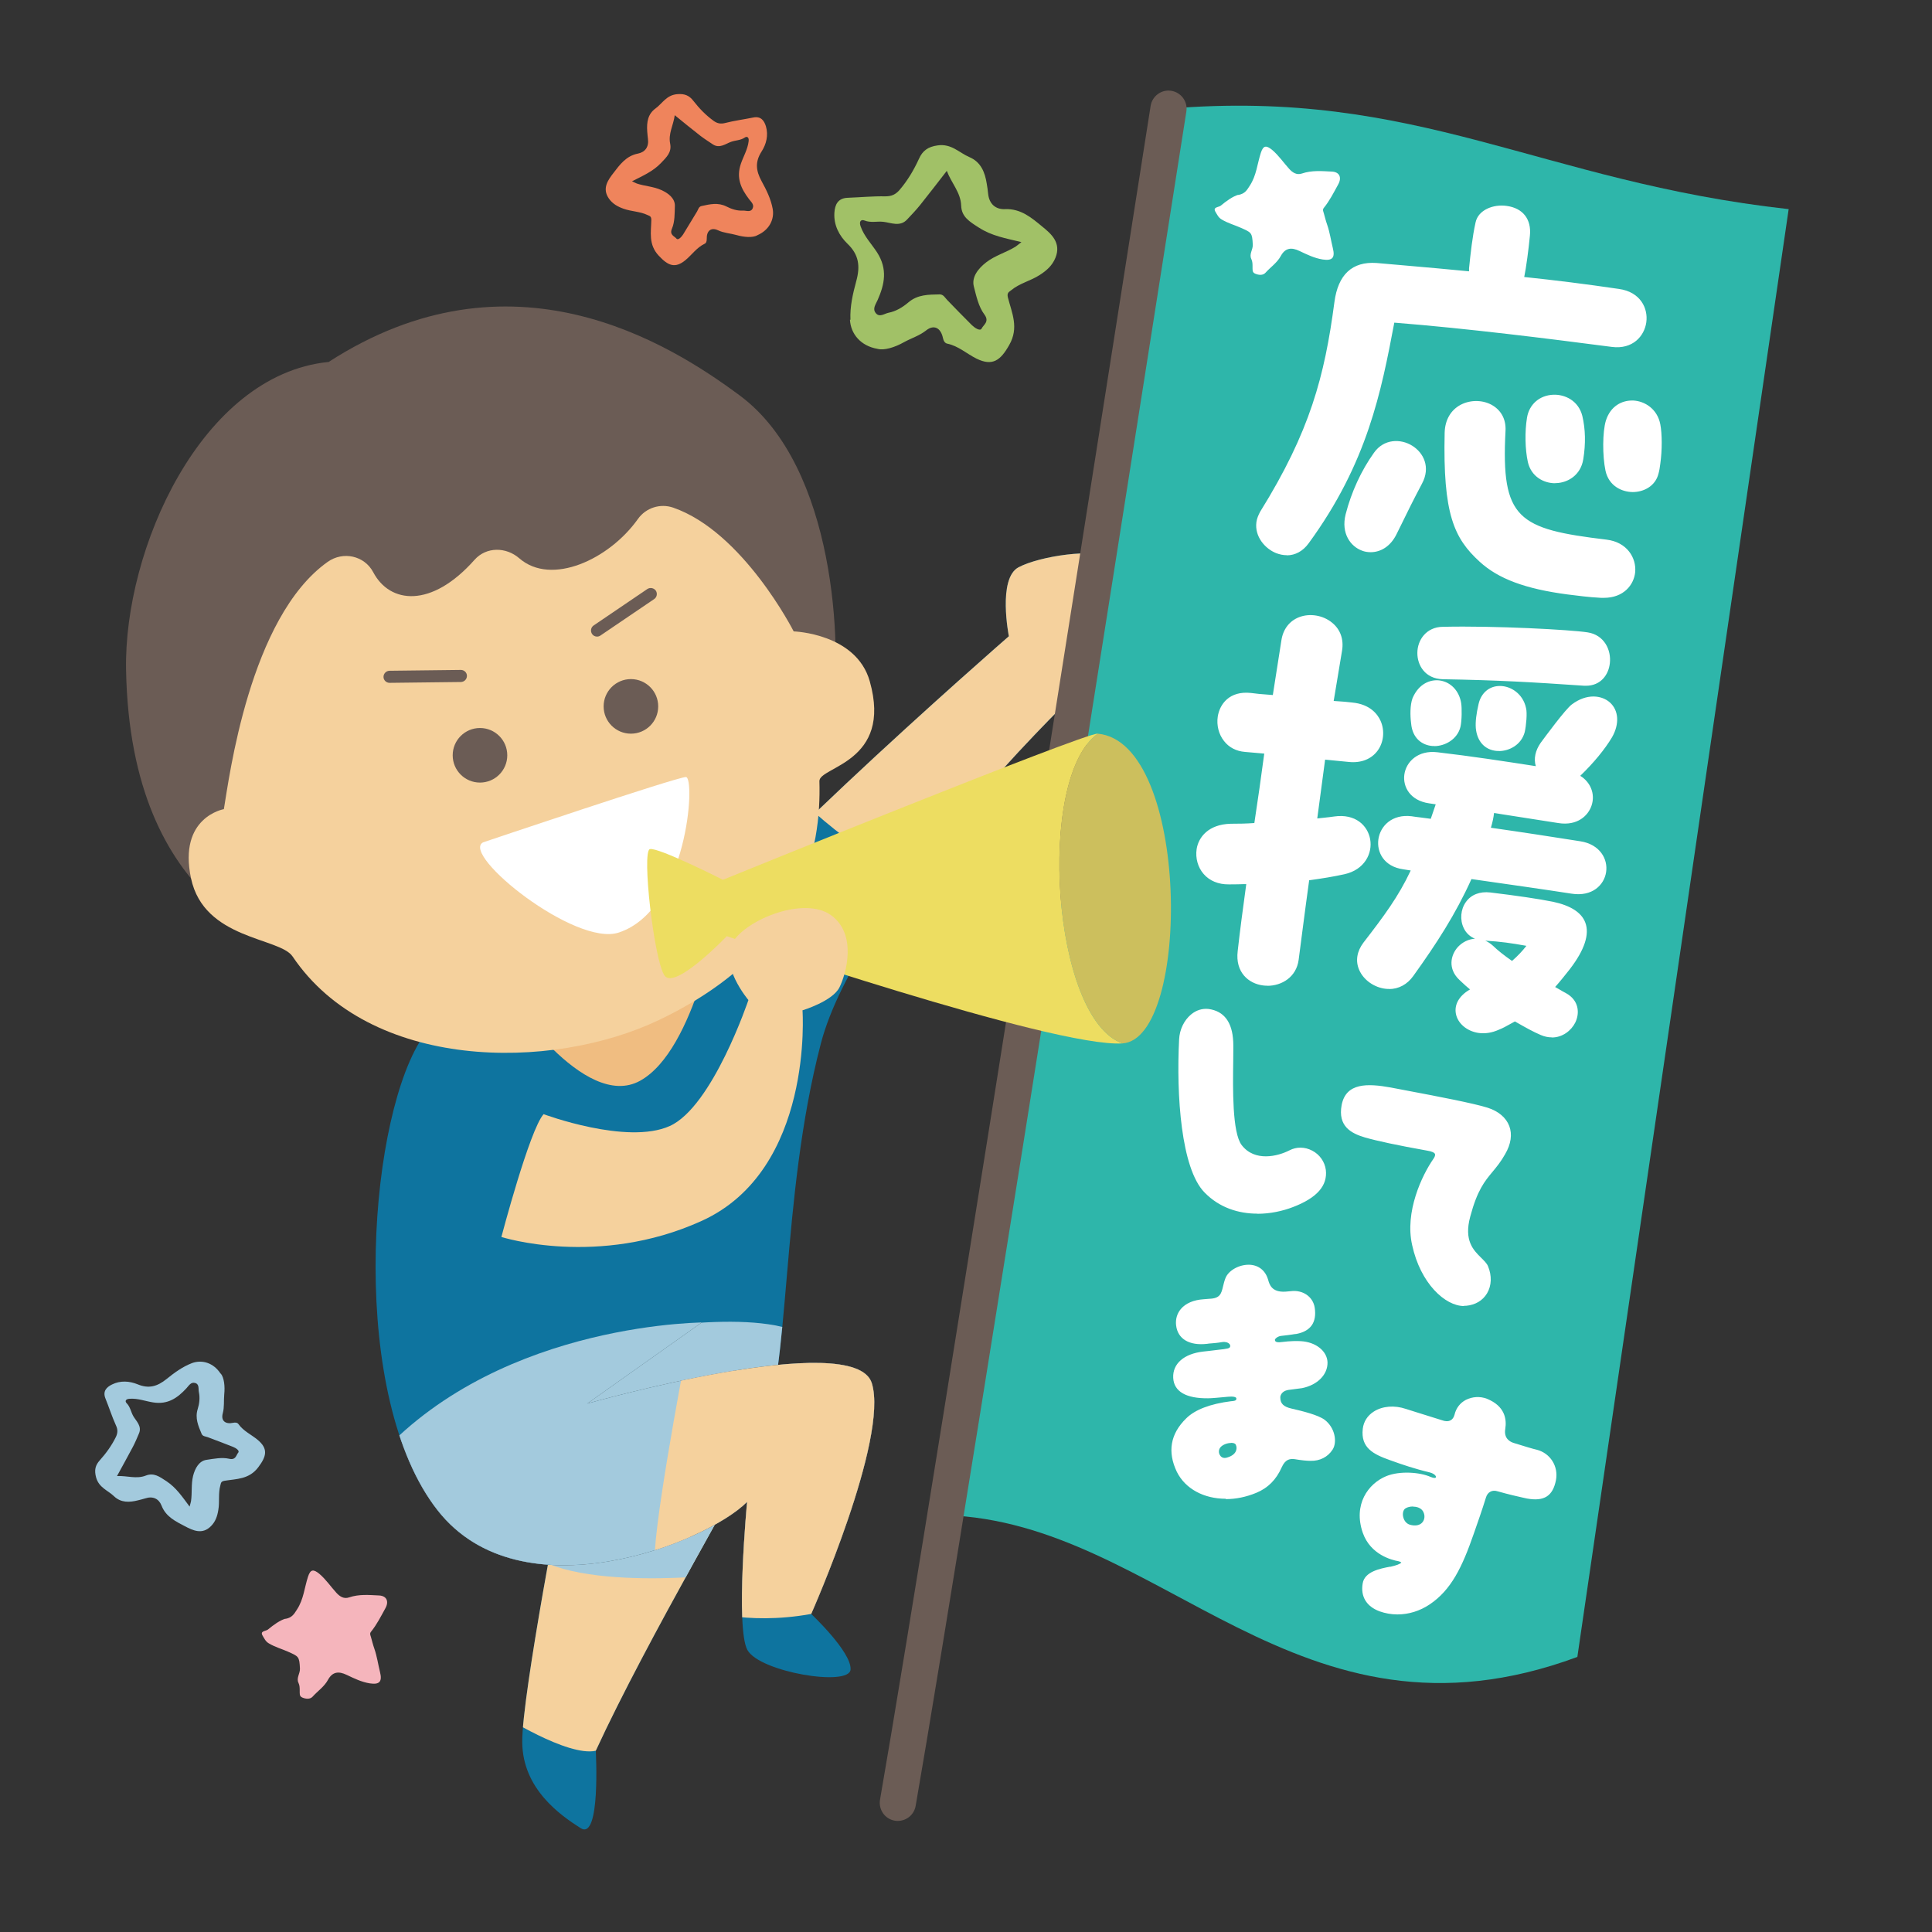
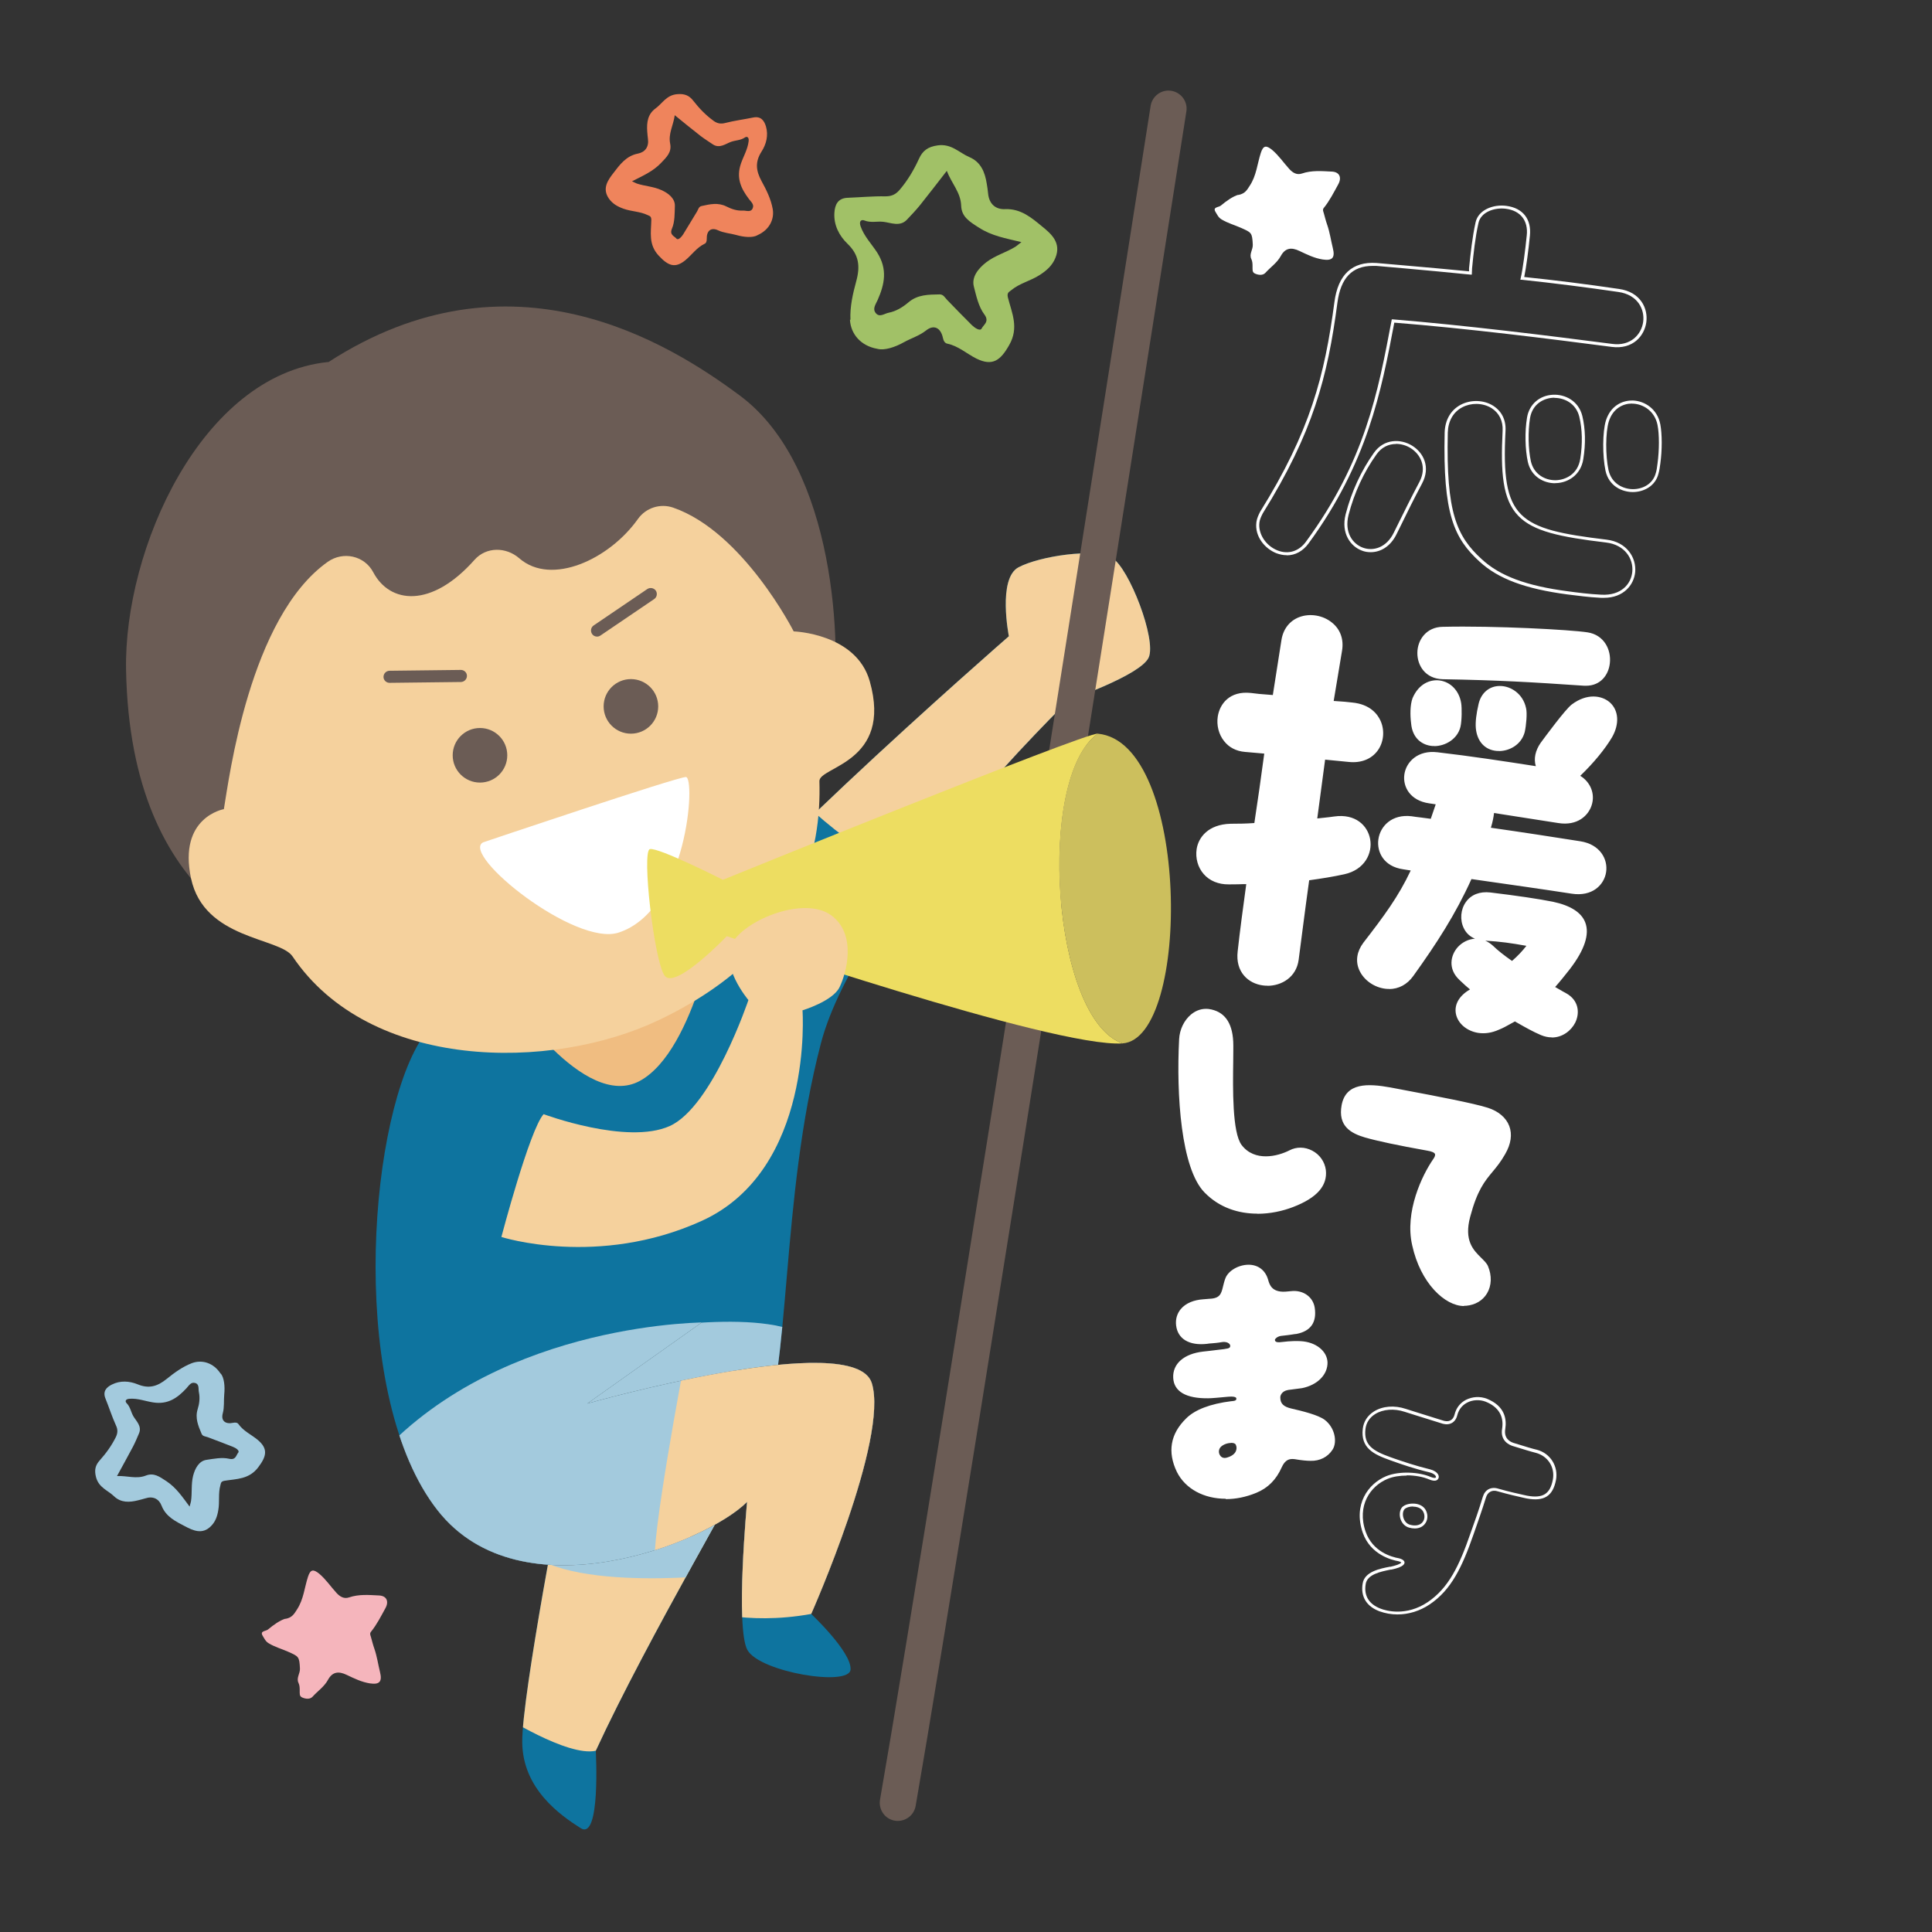
<svg xmlns="http://www.w3.org/2000/svg" viewBox="0 0 160 160">
  <rect x="0" y="0" width="160" height="160" fill="#333333" stroke="none" />
  <clipPath id="a">
    <path d="m46.71 122.39s-3.5 18.01-3.46 21.89c.03 3.88 3.17 6.06 4.84 7.12 1.67 1.07 1.25-6.41 1.25-6.41 4.3-9.33 12.52-23.16 13.66-25.76 2.55-5.83 1.6-19.85 4.98-32.81 2.99-11.45 20.54-28.45 20.54-28.45s5.95-2.05 6.61-3.52-1.61-7.39-3.02-8.24-6.01-.16-7.76.77-.8 5.71-.8 5.71-26.75 23.29-28.11 28.29-13.12 24.16-13.12 24.16l4.4 17.25z" />
  </clipPath>
  <clipPath id="b">
    <path d="m48.63 116.24s22.15-6.29 23.57-1.69-5.02 19.11-5.02 19.11 3.35 3.15 3.26 4.6-7.52.22-8.54-1.61c-1.01-1.82-.03-12.27-.03-12.27-3.35 3.39-18.7 9.51-25.62.71-7.34-9.33-5.87-31.45-1.54-38.74s29.53-8.11 29.53-8.11l-.55 27.33" />
  </clipPath>
  <clipPath id="c">
    <path d="m48.63 116.24s22.15-6.29 23.57-1.69-5.02 19.11-5.02 19.11 3.35 3.15 3.26 4.6-7.52.22-8.54-1.61c-1.01-1.82-.03-12.27-.03-12.27-3.35 3.39-18.7 9.51-25.62.71-7.34-9.33-5.87-31.45-1.54-38.74s29.53-8.11 29.53-8.11l-.55 27.33" />
  </clipPath>
  <path d="m46.71 122.39s-3.5 18.01-3.46 21.89c.03 3.88 3.17 6.06 4.84 7.12 1.67 1.07 1.25-6.41 1.25-6.41 4.3-9.33 12.52-23.16 13.66-25.76 2.55-5.83 1.6-19.85 4.98-32.81 2.99-11.45 20.54-28.45 20.54-28.45s5.95-2.05 6.61-3.52-1.61-7.39-3.02-8.24-6.01-.16-7.76.77-.8 5.71-.8 5.71-26.75 23.29-28.11 28.29-13.12 24.16-13.12 24.16l4.4 17.25z" fill="#0e749f" />
  <g clip-path="url(#a)">
    <path d="m41.52 142s5.47 3.51 7.82 2.99 10.15-1.67 10.15-1.67l5.88-25.43-21.91 6.44-1.93 17.67z" fill="#f5d19d" />
    <path d="m50.64 110.48s10.97-2.2 15.52-.13.05 11.45.05 11.45l-6.7 8.63s-15.18 1.69-16.68-3.3 7.81-16.65 7.81-16.65z" fill="#a3cadd" />
    <path d="m63.84 63.63s4.14 5.11 10.66 8.64c15.19 8.22 24.1-15.98 35.65-25.9l-6.4-15.08-10.57 5.17-29.35 27.17z" fill="#f5d19d" />
  </g>
-   <path d="m96.78 9s-11.38 72.45-18.5 116.48c17.93.55 29.12 20.34 52.35 11.74l17.5-119.9c-20.65-2.29-30.69-10.04-51.35-8.32z" fill="#2eb6aa" />
  <g fill="#fff">
    <path d="m100.08 83.69c1.23.17 1.85 1.04 1.93 2.58.07 1.54-.34 7.26.72 8.64s2.93 1.08 4.1.47c1.19-.61 2.66.19 2.84 1.52.16 1.31-.79 2.23-2.63 2.94-2.29.87-5.24.85-7.21-1.17-1.97-2-2.29-8.26-2.06-12.59.07-1.34 1.08-2.54 2.3-2.4z" />
    <path d="m104.13 100.51c-1.54 0-3.14-.48-4.38-1.76-1.94-1.98-2.34-8.07-2.1-12.68.04-.81.41-1.57.98-2.05.44-.37.95-.52 1.47-.46 1.27.18 1.95 1.08 2.03 2.7.02.36 0 .96 0 1.65-.03 2.2-.09 5.89.7 6.92 1.08 1.41 2.99.93 3.95.44.59-.31 1.28-.3 1.89.02.62.32 1.04.92 1.13 1.6.15 1.3-.73 2.31-2.71 3.07-.88.34-1.91.56-2.96.56zm-4.26-16.71c-.39 0-.76.14-1.09.42-.52.43-.85 1.13-.89 1.87-.24 4.56.15 10.57 2.03 12.49 2.01 2.07 4.97 1.95 7.07 1.14 1.88-.73 2.69-1.62 2.55-2.81-.08-.6-.46-1.12-1-1.41-.54-.28-1.14-.29-1.66-.02-1.37.72-3.22.84-4.26-.5-.84-1.09-.78-4.69-.75-7.07 0-.69.02-1.28 0-1.64-.07-1.5-.67-2.3-1.82-2.46-.06 0-.13-.01-.19-.01z" />
    <path d="m113.07 94.09c-.95-.28-2.17-.78-1.85-2.55.35-1.79 2.14-1.67 3.9-1.34 1.74.34 6.6 1.2 8.03 1.67 1.52.49 2.44 1.82 1.37 3.65-1.05 1.86-2.01 1.86-2.9 5.2-.76 2.81 1.12 3.37 1.48 4.19.61 1.43-.09 2.96-1.72 3.11-1.53.12-3.61-1.72-4.31-4.93-.58-2.53.63-5.46 1.74-7.05.36-.52.1-.75-.6-.87-1.41-.25-3.78-.7-5.14-1.08z" />
    <path d="m121.24 108.16c-1.56 0-3.6-1.87-4.29-5.04-.63-2.75.81-5.79 1.76-7.15.12-.17.16-.31.13-.4-.05-.12-.27-.22-.65-.28-2.46-.44-4.14-.8-5.15-1.09-1.14-.34-2.26-.92-1.93-2.69.36-1.86 2.16-1.79 4.05-1.45.37.07.88.17 1.47.28 2.17.41 5.44 1.03 6.58 1.4.88.28 1.52.82 1.78 1.51.26.68.15 1.49-.34 2.33-.36.64-.71 1.06-1.05 1.47-.65.78-1.26 1.52-1.84 3.7-.54 1.99.26 2.78.91 3.42.24.24.46.45.56.69.33.79.3 1.61-.08 2.25-.36.6-.97.96-1.74 1.03-.05 0-.1 0-.15 0zm-8.14-14.19c1 .29 2.68.64 5.13 1.08.49.08.74.21.83.43.07.18.02.38-.15.64-.93 1.33-2.34 4.28-1.72 6.95.67 3.04 2.58 4.84 4.04 4.84h.14c.68-.06 1.23-.39 1.54-.91.35-.58.37-1.32.07-2.03-.08-.2-.28-.39-.5-.61-.66-.65-1.56-1.53-.98-3.66.6-2.24 1.23-3 1.89-3.8.33-.4.67-.81 1.02-1.43.45-.77.56-1.5.33-2.11-.24-.62-.81-1.1-1.62-1.36-1.12-.37-4.39-.98-6.55-1.39-.59-.11-1.1-.21-1.47-.28-2.03-.38-3.45-.31-3.76 1.25-.29 1.57.67 2.08 1.76 2.4z" />
    <path d="m110.24 119.95c-.36.57-.96.9-1.72.88-.35 0-.86-.06-1.31-.13-.54-.07-.92.11-1.2.76-.29.65-.83 1.53-2.03 2.04-2.52 1.04-5.35.44-6.4-1.66-.89-1.84-.32-3.23.74-4.28.89-.89 2.5-1.25 3.67-1.4.21-.02.55-.03.52-.35 0-.32-.54-.3-.79-.27-.76.07-1.38.13-1.68.13-1.46.02-2.69-.35-2.76-1.57s1.03-1.9 2.38-2.05c.34-.03.98-.11 1.72-.2.23-.04.67-.04.63-.43-.01-.16-.25-.49-.84-.38-.55.1-.99.09-1.21.13-1.28.14-2.29-.28-2.42-1.42s.77-1.94 2.15-2.02c.14-.01.3-.03.48-.04 1.29-.05 1.08-.84 1.43-1.77.39-1.05 2.73-1.73 3.29.05.1.36.27 1.2 1.56 1.13.18-.02.34-.03.46-.04.96-.11 1.73.42 1.85 1.26.17 1.14-.3 1.81-1.41 2.03-.23.02-.64.1-1.14.15-.51.02-.75.35-.74.46.01.14.06.41.72.3.71-.09 1.26-.09 1.54-.07 1.09.06 2.05.69 2.09 1.64.01.92-.76 1.76-2.01 2.01-.23.02-.64.08-1.14.15-.64.1-.78.58-.76.76 0 .67.5.9 1.02 1.02.87.2 2.18.52 2.7.91.85.64.97 1.76.63 2.3zm-7.78-.33c-.15-.4-1.11-.29-1.49.16s-.03 1.21.58 1.08c.93-.22 1.08-.84.9-1.24z" />
    <path d="m101.5 124.12c-1.77 0-3.33-.8-4.04-2.23-.79-1.65-.54-3.14.77-4.42.72-.72 1.98-1.21 3.74-1.43h.04c.11-.01.29-.03.35-.1 0 0 .03-.04.03-.11 0-.04-.01-.07-.04-.09-.05-.04-.19-.11-.62-.07-.77.07-1.38.13-1.68.13-1.83.02-2.83-.56-2.89-1.69-.06-1.17.89-2 2.49-2.18.27-.03.74-.08 1.28-.15l.43-.05s.07-.01.11-.02c.3-.04.43-.09.41-.28 0-.03-.03-.11-.12-.18s-.27-.15-.58-.1c-.33.06-.61.08-.84.1-.15.01-.28.02-.37.04-1.49.17-2.44-.41-2.57-1.53-.06-.51.08-.98.39-1.35.4-.48 1.07-.76 1.88-.81.13-.01.29-.03.48-.04.89-.03.99-.41 1.14-1.04.05-.2.1-.42.19-.65.23-.63 1.09-1.13 1.92-1.13h.05c.75.02 1.32.45 1.55 1.18l.02.06c.11.39.29 1.05 1.42.99l.45-.04c1.01-.13 1.85.46 1.99 1.37.18 1.21-.33 1.94-1.51 2.17-.1 0-.22.03-.37.05-.22.03-.48.07-.79.1-.44.02-.62.28-.63.33 0 .06.02.11.07.15s.18.09.51.04c.71-.09 1.27-.09 1.57-.07 1.24.07 2.17.81 2.21 1.75.02 1.02-.83 1.88-2.11 2.14-.19.02-.48.06-.84.11l-.31.04c-.58.1-.66.52-.65.63 0 .5.27.76.92.91.92.21 2.21.53 2.75.93.86.65 1.06 1.84.66 2.47-.4.62-1.06.95-1.83.93-.29 0-.74-.04-1.32-.14-.43-.05-.78.04-1.07.69-.45 1.01-1.13 1.7-2.1 2.1-.85.35-1.7.52-2.52.52zm.46-8.73c.21 0 .42.03.55.15.08.07.12.16.12.26.01.11-.02.21-.08.29-.13.15-.35.17-.52.18h-.04c-1.67.22-2.92.69-3.59 1.37-1.22 1.2-1.46 2.59-.72 4.14.99 1.97 3.67 2.66 6.24 1.6.9-.38 1.55-1.02 1.97-1.97.29-.65.7-.91 1.33-.83.57.09 1.02.15 1.29.13h.07c.67 0 1.21-.29 1.55-.82.29-.46.21-1.53-.6-2.13-.49-.37-1.75-.68-2.65-.89-.48-.11-1.13-.34-1.12-1.14-.02-.23.16-.77.87-.88l.31-.04c.37-.05.66-.09.84-.11 1.14-.23 1.91-.99 1.9-1.89-.04-.92-1.02-1.46-1.98-1.51-.29-.02-.84-.01-1.52.07-.32.05-.55.02-.7-.09-.14-.11-.16-.27-.16-.33 0-.11.07-.22.12-.27.08-.09.31-.3.74-.32.29-.03.55-.07.77-.1.15-.02.27-.04.37-.05 1.03-.2 1.46-.82 1.3-1.88-.12-.79-.82-1.26-1.71-1.16l-.46.04c-.05 0-.11 0-.16 0-1.2 0-1.42-.82-1.52-1.17v-.05c-.28-.85-.95-1-1.33-1.01h-.04c-.73 0-1.49.44-1.69.97-.08.22-.13.43-.18.63-.16.64-.29 1.19-1.36 1.23-.18.02-.34.03-.48.04-.74.04-1.35.3-1.7.72-.27.32-.38.72-.33 1.17.16 1.39 1.65 1.38 2.28 1.31.09-.02.22-.03.39-.04.22-.02.5-.04.82-.09.39-.07.64.04.77.14.12.1.21.23.22.35.04.45-.39.51-.63.55-.04 0-.07 0-.11.02l-.44.05c-.54.07-1.01.12-1.29.15-1.14.12-2.33.69-2.27 1.92.06 1.2 1.39 1.46 2.54 1.46h.09c.29 0 .93-.06 1.67-.13.08 0 .17-.01.25-.01zm-.53 5.61c-.25 0-.48-.13-.62-.36-.18-.3-.15-.68.07-.94.3-.35.87-.5 1.25-.44.23.04.38.15.45.31.1.24.1.51-.02.75-.11.22-.37.52-.97.66-.05.01-.11.02-.16.02zm.52-1.5c-.3 0-.68.13-.88.36-.17.21-.15.48-.04.65.05.09.2.28.51.22.4-.1.68-.28.8-.53.08-.17.09-.37.01-.54-.04-.11-.18-.15-.26-.16-.04 0-.09-.01-.14-.01z" />
-     <path d="m126.47 123.99c-.36-.09-1.27-.27-2.4-.59-.6-.18-1 .11-1.14.59-.32 1.06-.69 2.08-1.01 2.99-1.02 2.94-1.93 4.66-3.6 5.79-1.48.99-3.01.93-4.02.55-.99-.38-1.49-1.13-1.32-2.16.14-.92 1.44-1.15 2.21-1.3.57-.12.82-.23.95-.36.16-.14-.08-.29-.31-.33-.73-.13-2.27-.62-2.85-2.27-.81-2.32.46-3.95 1.87-4.54 1.07-.44 2.68-.34 3.57.06.26.1.55.17.62-.05.05-.18-.18-.44-.6-.55-1.44-.34-2.65-.79-3.3-1.01-1.48-.52-2.33-1.05-2.16-2.47s1.84-2.06 3.41-1.53c.51.15 1.65.53 3.03.95.3.12.95.19 1.16-.56.31-1.23 1.59-1.58 2.52-1.23 1.24.5 1.59 1.4 1.44 2.37-.15.89.47 1.21.78 1.3.92.28 1.63.5 1.92.56 1.12.29 1.69 1.34 1.5 2.36-.25 1.27-.92 1.67-2.27 1.43zm-8.48 1.17c-.3-.67-1.42-.63-1.78-.26-.34.4-.13 1.31.51 1.48 1.11.32 1.59-.55 1.27-1.23z" />
    <path d="m115.72 133.7c-.51 0-1-.09-1.48-.26-1.08-.41-1.57-1.22-1.39-2.3.15-.99 1.46-1.24 2.25-1.39h.06c.47-.11.76-.21.89-.34 0-.02-.1-.09-.25-.12-.53-.09-2.3-.53-2.94-2.35-.81-2.34.44-4.07 1.94-4.69 1.13-.46 2.79-.33 3.67.06.27.11.38.09.41.07.01 0 .03-.02.04-.05 0-.02 0-.05-.02-.09-.05-.1-.22-.23-.49-.3-1.26-.3-2.33-.67-3.03-.92l-.28-.1c-1.34-.48-2.43-1-2.24-2.6.07-.59.39-1.09.91-1.42.72-.46 1.71-.54 2.66-.22.18.06.45.14.79.25.58.18 1.36.43 2.24.7.19.07.45.11.66 0 .16-.08.28-.24.34-.48.13-.54.46-.97.94-1.22.53-.27 1.18-.31 1.74-.09 1.49.6 1.65 1.69 1.52 2.5-.13.78.38 1.06.7 1.16.87.27 1.62.5 1.91.56 1.12.29 1.8 1.37 1.59 2.51-.26 1.33-.98 1.79-2.41 1.53-.08-.02-.19-.04-.32-.07-.45-.1-1.2-.27-2.08-.52-.24-.08-.46-.07-.63.03-.17.09-.29.25-.36.48-.33 1.07-.7 2.11-1.01 3-.97 2.8-1.88 4.66-3.65 5.85-.82.55-1.75.83-2.66.83zm.79-11.5c-.56 0-1.14.08-1.61.28-1.4.58-2.56 2.2-1.8 4.38.58 1.64 2.12 2.08 2.75 2.19.19.04.41.14.46.3.01.05.02.15-.09.25-.17.16-.47.28-1.01.39h-.06c-.77.16-1.93.38-2.05 1.2-.16.96.27 1.66 1.23 2.03.46.18 2.12.66 3.91-.54 1.71-1.16 2.6-2.97 3.55-5.73.32-.89.69-1.92 1.01-2.99.09-.29.25-.51.48-.63s.51-.14.82-.04c.87.25 1.62.41 2.06.51.13.03.24.05.32.07 1.3.23 1.89-.14 2.12-1.33.19-1.02-.4-1.95-1.4-2.22-.3-.07-1.02-.29-1.93-.57-.25-.08-1.05-.41-.87-1.44.16-1.03-.31-1.81-1.37-2.23-.49-.19-1.08-.16-1.53.08-.29.15-.67.46-.82 1.06-.08.31-.24.52-.47.64-.35.18-.74.05-.85.01-.87-.27-1.65-.51-2.24-.7-.33-.11-.6-.19-.79-.25-.87-.29-1.8-.22-2.45.19-.46.29-.74.72-.8 1.24-.15 1.3.58 1.8 2.08 2.33l.28.1c.7.24 1.77.61 3.01.91.3.08.54.23.65.42.05.1.07.19.04.28s-.08.16-.17.2c-.14.07-.34.04-.62-.07-.47-.21-1.16-.34-1.86-.34zm.66 4.38c-.15 0-.31-.02-.48-.07-.33-.09-.59-.36-.71-.72-.11-.35-.06-.73.13-.96.23-.25.72-.36 1.17-.29.39.07.68.27.82.57.18.38.14.82-.12 1.12-.19.23-.48.35-.82.35zm-.16-1.82c-.29 0-.57.09-.7.23-.13.16-.17.44-.08.72.09.29.29.49.53.56.45.13.83.05 1.04-.2.19-.23.22-.56.08-.85-.14-.3-.46-.4-.63-.43-.08-.01-.16-.02-.23-.02z" />
-     <path d="m115.36 26.59c-1.12 5.91-2.22 11.67-7.09 18.33-1.52 2.09-4.35.32-4.09-1.66.03-.27.15-.52.3-.81 4.33-6.97 5.4-11.6 6.16-17.4.31-2.4 1.59-3.25 3.36-3.13 2.84.25 5.41.48 7.79.71v-.39c.11-1.07.26-2.49.54-3.77.2-.94 1.35-1.41 2.42-1.28s1.99.84 1.83 2.34c-.12 1.19-.33 2.83-.5 3.54 2.87.3 5.47.64 7.98 1.01 3.28.47 2.65 4.97-.56 4.55-5.23-.68-12.03-1.53-18.14-2.02zm2.28 13.42c-.93 1.74-1.52 2.98-2.1 4.15-1.28 2.67-4.72 1.36-3.99-1.53.47-1.84 1.29-3.6 2.33-5.05 1.53-2.17 5.14-.14 3.76 2.43zm14.96 9.37c-1-.05-1.92-.17-2.76-.28-3.4-.44-5.66-1.24-7.22-2.69-2.18-1.99-2.99-4.12-2.85-10.58.1-3.4 4.96-3.19 4.79-.15-.38 7.33.94 8.24 8.47 9.14 3.21.38 2.99 4.78-.44 4.56zm-1.7-14.9c.25 1.04.29 2.21.08 3.54-.4 2.43-3.82 2.49-4.34.21-.22-1-.26-2.44-.07-3.62.39-2.36 3.77-2.38 4.33-.13zm6.48 3.91c-.04.31-.07.57-.14.8-.49 1.95-3.67 1.97-4.16-.23-.26-1.24-.24-3.18.03-4.07.73-2.35 3.83-1.95 4.27.29.16.84.15 2.15 0 3.22z" />
    <path d="m132.84 49.51c-.08 0-.16 0-.25 0-1.02-.05-1.95-.18-2.77-.28-3.5-.46-5.75-1.3-7.29-2.72-2.12-1.94-3.04-3.94-2.89-10.68.03-1.05.5-1.87 1.33-2.31.84-.44 1.92-.41 2.7.09.7.45 1.06 1.18 1.01 2.07-.38 7.32 1.03 8.13 8.36 9.01 1.7.2 2.48 1.5 2.38 2.68-.1 1.06-.95 2.14-2.59 2.14zm-10.58-16.06c-.4 0-.8.09-1.16.28-.75.39-1.17 1.14-1.2 2.09-.15 6.64.74 8.6 2.81 10.49 1.5 1.39 3.7 2.21 7.15 2.66.81.11 1.74.23 2.75.28 1.64.09 2.48-.88 2.57-1.91.1-1.06-.61-2.22-2.16-2.41-3.86-.46-6.04-.93-7.27-2.2-1.33-1.36-1.48-3.62-1.31-7.07.04-.79-.28-1.45-.9-1.85-.38-.24-.83-.36-1.29-.36zm-15.7 12.53c-.28 0-.58-.06-.87-.17-.93-.37-1.8-1.38-1.64-2.57.04-.31.17-.59.31-.86 4.13-6.64 5.34-11.23 6.15-17.36.3-2.28 1.47-3.38 3.49-3.24l2.18.19c1.94.17 3.77.33 5.48.5v-.25c.13-1.26.27-2.58.54-3.8.22-1.04 1.47-1.52 2.56-1.37 1.36.18 2.08 1.1 1.94 2.47-.11 1.15-.31 2.65-.47 3.42 2.58.27 5.07.58 7.85.99 1.78.25 2.42 1.61 2.26 2.76-.16 1.14-1.12 2.26-2.85 2.04-5.22-.68-11.97-1.53-18.02-2.01-1.08 5.7-2.22 11.61-7.09 18.27-.47.65-1.11 1-1.81 1zm7.12-23.96c-1.7 0-2.65 1-2.92 3.04-.81 6.17-2.03 10.78-6.18 17.45-.12.23-.25.5-.28.76-.12.93.52 1.92 1.49 2.31.9.36 1.79.08 2.38-.74 4.87-6.66 5.94-12.3 7.07-18.28l.02-.11h.11c6.08.5 12.89 1.35 18.14 2.03 1.55.21 2.43-.8 2.57-1.82.14-1.03-.44-2.25-2.05-2.48-2.82-.41-5.36-.73-7.98-1.01h-.14s.03-.15.03-.15c.17-.7.38-2.34.5-3.53.13-1.22-.52-2.04-1.72-2.2-.97-.13-2.09.28-2.28 1.18-.27 1.2-.41 2.52-.53 3.76l-.02.51h-.13c-1.75-.18-3.63-.35-5.61-.53l-2.17-.19c-.1 0-.2 0-.3 0zm-.17 23.71c-.25 0-.5-.04-.72-.13-.93-.34-1.75-1.42-1.35-3.01.48-1.86 1.29-3.62 2.35-5.1.82-1.16 2.21-1.17 3.16-.58.94.58 1.55 1.78.81 3.15-.71 1.34-1.23 2.39-1.68 3.32-.14.28-.28.56-.41.83-.52 1.08-1.37 1.52-2.15 1.52zm2.09-8.96c-.58 0-1.18.25-1.61.87-1.04 1.45-1.84 3.18-2.31 5.01-.36 1.44.34 2.4 1.2 2.71.83.3 1.94.02 2.56-1.27.13-.27.27-.55.41-.83.46-.93.98-1.99 1.69-3.33.66-1.23.11-2.3-.72-2.82-.35-.22-.78-.35-1.21-.35zm19.63 3.98h-.03c-.86-.01-1.96-.48-2.24-1.77-.26-1.24-.25-3.21.03-4.14.39-1.24 1.35-1.67 2.16-1.67h.12c.93.05 1.98.68 2.23 1.97.15.8.16 2.11 0 3.26-.04.31-.08.58-.15.82-.26 1.06-1.25 1.53-2.13 1.53zm-.08-7.33c-.72 0-1.58.39-1.92 1.5-.27.89-.28 2.8-.02 4.01.26 1.15 1.24 1.57 2 1.58h.03c.78 0 1.65-.41 1.89-1.35.07-.22.1-.48.14-.78l.12.02-.12-.02c.15-1.13.15-2.41 0-3.18-.23-1.16-1.17-1.72-2-1.77-.04 0-.07 0-.11 0zm-6.36 6.6c-.94 0-1.98-.54-2.26-1.76-.23-1.05-.26-2.52-.07-3.67.18-1.1 1.03-1.85 2.17-1.9.97-.04 2.09.49 2.41 1.75.26 1.09.29 2.3.08 3.59-.21 1.33-1.29 1.95-2.25 1.98-.02 0-.05 0-.07 0zm-.06-7.08s-.06 0-.09 0c-.77.03-1.73.49-1.93 1.69-.18 1.11-.15 2.55.07 3.57.25 1.09 1.18 1.57 2.01 1.57h.07c.8-.03 1.81-.5 2.01-1.77.2-1.26.17-2.44-.08-3.49-.27-1.09-1.21-1.56-2.06-1.56z" />
    <path d="m111.31 72.27c-1.05.23-2.05.38-3 .51-.35 2.48-.63 4.77-.89 6.68-.37 2.9-5.22 2.77-4.8-.67.2-1.76.46-3.71.73-5.69-.51 0-1.06.03-1.6.02-1.84.03-2.74-1.44-2.53-2.77.16-1.03 1-1.95 2.69-2 .7 0 1.41-.01 2.08-.07.31-2.02.59-4.04.86-5.98l-1.73-.15c-1.62-.14-2.33-1.57-2.14-2.79.17-1.06 1.02-2.02 2.63-1.85.27.04.99.12 1.92.18l.72-4.64c.49-3.16 5.3-2.29 4.78.82-.22 1.41-.48 2.81-.71 4.29.77.04 1.35.09 1.65.14 3.54.32 3.11 5.04-.26 4.67l-2.07-.21-.69 5.15c.52-.08 1.07-.11 1.55-.19 3.39-.48 3.96 3.85.81 4.53zm10.5.39c-1.26 2.8-2.76 5.18-4.85 8.09-1.8 2.53-5.87-.1-3.96-2.6 1.86-2.4 3-3.98 4-6.16l-.8-.12c-3.01-.43-2.37-4.54.68-4.14.49.08 1.07.13 1.68.22l.5-1.44-.69-.11c-3.01-.43-2.4-4.35.66-3.99 2.83.32 5.61.76 8.35 1.18-.26-.59-.18-1.31.31-2.02.74-1.01 2.11-2.83 2.56-3.15 2.2-1.64 4.53.16 3.15 2.56-.63 1.07-1.64 2.24-2.73 3.28 2.06 1.06 1.18 4.2-1.6 3.76l-5.44-.85c-.03.46-.15.95-.31 1.47 2.78.39 5.64.84 7.54 1.14 1.56.24 2.2 1.39 2.04 2.42s-1.12 1.93-2.72 1.68c-2.09-.33-5.33-.79-8.38-1.23zm-.91-14.4c.06.36.05 1.41-.06 1.9-.45 1.88-3.66 2.24-3.85-.29-.09-.68-.08-1.49.12-2.01.92-2.16 3.46-1.68 3.8.4zm-1.41-6.22c4.34-.1 10.64.25 11.97.46 2.47.39 2.29 4.33-.26 4.17-4.51-.31-7.18-.46-11.72-.54-2.68-.07-2.6-4.07.01-4.09zm6.76 6.63c.1.37.01 1.4-.11 1.93-.48 1.83-3.58 2.21-3.81-.32-.05-.67.11-1.46.23-1.95.48-2.11 3.26-1.67 3.69.34zm1.41 26.95c-.73-.31-1.45-.73-2.2-1.16-.47.24-.9.52-1.4.72-.59.26-1.14.33-1.64.25-1.71-.27-2.62-2.2-.69-3.34l.21-.12c-.38-.29-.72-.62-1.03-.9-1.8-1.68.76-4.36 2.63-2.63.47.46 1.07.91 1.67 1.31.5-.43.96-.9 1.4-1.5-1.4-.26-2.28-.39-3.86-.48-2.36-.13-2.21-4.05.62-3.72 1.07.13 3.48.43 5.18.77 2.9.61 3.65 2.32 1.35 5.35-.44.55-.87 1.11-1.34 1.62.39.22.71.42 1.04.59 2.08 1.14.24 4.21-1.95 3.24z" />
    <path d="m128.5 85.91c-.28 0-.58-.06-.89-.19-.66-.28-1.29-.64-1.96-1.02l-.19-.11c-.14.07-.27.15-.4.22-.3.17-.61.34-.94.47-.58.26-1.15.34-1.7.26-.95-.15-1.7-.79-1.85-1.59-.14-.75.26-1.47 1.12-1.98l.05-.03c-.26-.21-.5-.43-.71-.63l-.17-.16c-.97-.91-.74-2.06-.11-2.74.36-.38.86-.64 1.4-.67-.41-.17-.74-.47-.93-.88-.33-.68-.26-1.55.18-2.16.43-.61 1.15-.89 2.02-.79 2.24.27 3.99.53 5.19.77 1.46.31 2.37.89 2.68 1.73.36.96-.06 2.25-1.26 3.82l-.03.04c-.39.49-.79 1-1.21 1.47.12.07.24.14.35.2.19.11.37.22.55.31 1.07.59 1.15 1.64.77 2.43-.34.68-1.07 1.24-1.93 1.24zm-3.03-1.61.31.18c.66.38 1.29.74 1.93 1.01 1.1.49 2.09-.1 2.49-.92.31-.63.32-1.55-.66-2.09-.18-.09-.36-.2-.56-.32-.15-.09-.31-.18-.48-.28l-.14-.08.11-.12c.45-.49.89-1.04 1.3-1.57l.03-.04c1.14-1.5 1.55-2.7 1.22-3.58-.28-.76-1.12-1.29-2.5-1.57-1.2-.24-2.94-.5-5.17-.77-.78-.09-1.41.16-1.79.69-.38.54-.45 1.3-.16 1.91.26.53.74.85 1.35.88 1.53.09 2.4.22 3.88.49l.2.04-.12.16c-.41.55-.87 1.03-1.42 1.52l-.07.06-.08-.05c-.72-.48-1.27-.92-1.68-1.33-.92-.85-1.97-.56-2.55.07-.55.59-.76 1.59.09 2.38l.18.16c.26.24.54.5.84.73l.15.12-.38.21c-.76.45-1.12 1.07-1 1.71.13.69.81 1.26 1.64 1.39.5.08 1.03 0 1.57-.24.33-.13.63-.3.92-.46.16-.09.31-.17.47-.26l.06-.03zm-2.49-6.41c.23.1.45.24.67.44.39.38.91.79 1.57 1.25.46-.4.84-.8 1.19-1.25-1.28-.23-2.11-.35-3.43-.43zm-7.92 4.01c-.09 0-.19 0-.28-.01-.97-.1-1.86-.73-2.22-1.57-.32-.74-.19-1.53.35-2.25 1.7-2.2 2.9-3.81 3.92-5.98l-.63-.1c-1.61-.23-2.19-1.44-2.05-2.47.15-1.11 1.13-2.12 2.76-1.92.24.04.49.07.75.1s.54.07.83.11l.41-1.2-.54-.08c-1.6-.23-2.19-1.39-2.06-2.37.14-1.07 1.13-2.06 2.75-1.86 2.76.32 5.5.74 8.14 1.15-.19-.61-.04-1.3.4-1.93.34-.46 2.05-2.79 2.58-3.18 1.25-.94 2.48-.76 3.15-.17.74.66.81 1.79.18 2.89-.59.99-1.52 2.12-2.63 3.19.86.53 1.25 1.51.94 2.45-.27.83-1.16 1.72-2.77 1.46l-5.31-.83c-.04.36-.12.75-.26 1.22 2.6.37 5.18.77 7.4 1.12 1.63.25 2.31 1.48 2.14 2.56-.16 1.05-1.14 2.05-2.86 1.78-2.05-.32-5.21-.77-8.29-1.21-1.33 2.94-2.89 5.34-4.82 8.03-.5.7-1.21 1.08-2.01 1.08zm1.42-14.08c-1.27 0-1.96.86-2.08 1.73-.12.91.4 1.99 1.83 2.19l.96.15-.07.15c-1.04 2.27-2.27 3.92-4.01 6.18-.49.64-.6 1.35-.32 2 .33.76 1.14 1.33 2.01 1.42.83.09 1.56-.25 2.06-.96 1.94-2.71 3.51-5.11 4.83-8.07l.04-.09h.09c3.1.46 6.31.92 8.38 1.24 1.55.24 2.43-.65 2.57-1.58s-.4-2.04-1.94-2.28c-2.26-.35-4.89-.76-7.54-1.13l-.14-.02.04-.14c.18-.58.27-1.03.3-1.44v-.14s.14.02.14.02l5.44.85c1.45.22 2.25-.55 2.49-1.29s.03-1.72-.97-2.24l-.16-.08.13-.12c1.15-1.09 2.11-2.24 2.71-3.25.69-1.2.39-2.11-.13-2.58-.59-.52-1.69-.67-2.83.18-.39.28-1.6 1.86-2.53 3.12-.45.63-.56 1.32-.3 1.89l.09.21-.3-.05c-2.69-.42-5.47-.85-8.27-1.17-1.52-.18-2.36.73-2.48 1.65-.11.86.42 1.89 1.85 2.09l.83.13-.58 1.68-.1-.02c-.32-.05-.63-.09-.92-.12-.27-.03-.52-.06-.76-.1-.14-.02-.27-.03-.4-.03zm-11.52 13.81c-.12 0-.24 0-.36-.02-1.2-.15-2.31-1.09-2.1-2.84.19-1.72.44-3.58.71-5.55-.18 0-.37 0-.56.01-.3 0-.6.02-.9.01-.83.01-1.58-.29-2.07-.86-.48-.55-.69-1.32-.58-2.06.15-.98.97-2.05 2.81-2.1.62 0 1.32-.01 1.97-.06.29-1.9.56-3.8.82-5.75l-1.6-.14c-.72-.06-1.32-.37-1.73-.9-.44-.55-.63-1.31-.52-2.03.16-1.02.96-2.15 2.76-1.95.25.04.91.11 1.8.17l.71-4.53c.14-.93.67-1.61 1.47-1.92.89-.34 1.98-.16 2.73.46.69.56.98 1.39.82 2.33-.11.7-.23 1.4-.35 2.11-.11.67-.23 1.35-.34 2.04.69.04 1.23.09 1.53.13 1.51.14 2.12 1 2.35 1.51.36.8.27 1.77-.23 2.46-.52.72-1.39 1.06-2.41.95l-1.95-.19-.65 4.87c.18-.02.37-.04.56-.06.29-.03.57-.06.83-.1 1.78-.26 2.79.76 2.99 1.88.21 1.17-.46 2.53-2.13 2.9-.91.2-1.83.35-2.92.5-.2 1.42-.37 2.75-.54 4.04-.12.9-.23 1.75-.33 2.54-.19 1.45-1.41 2.16-2.59 2.16zm-1.63-8.67h.17l-.03.2c-.27 2-.53 3.89-.72 5.63-.21 1.69.88 2.44 1.88 2.56 1.15.14 2.49-.48 2.67-1.92.11-.79.22-1.64.33-2.54.17-1.32.35-2.68.55-4.14v-.09s.11-.01.11-.01c1.12-.14 2.07-.3 2.99-.5 1.52-.33 2.12-1.56 1.94-2.61-.18-1-1.08-1.91-2.71-1.68-.26.04-.56.07-.84.1-.24.03-.48.05-.71.08l-.16.02.72-5.44 2.19.22c.94.1 1.71-.2 2.18-.84.45-.63.54-1.5.21-2.21-.36-.79-1.12-1.27-2.15-1.37-.32-.05-.91-.1-1.65-.14h-.14s.02-.14.02-.14c.12-.74.24-1.47.36-2.18s.24-1.41.35-2.11c.14-.84-.12-1.59-.74-2.09-.68-.56-1.68-.72-2.48-.42-.72.27-1.19.89-1.32 1.72l-.74 4.75h-.11c-.96-.08-1.67-.15-1.93-.19-1.59-.18-2.34.83-2.49 1.75-.1.65.07 1.34.47 1.84.37.47.91.75 1.56.8l1.86.17-.02.13c-.28 2.03-.55 4.01-.86 5.99v.1s-.11 0-.11 0c-.69.05-1.43.06-2.08.07-1.43.04-2.39.75-2.57 1.89-.1.67.09 1.36.52 1.85.31.36.88.77 1.84.77h.21c.25 0 .49 0 .73-.01.23 0 .46-.01.69-.01zm20.8-10.77c-.06 0-.12 0-.17 0-.99-.08-1.64-.79-1.74-1.9-.04-.52.04-1.17.23-1.99.21-.92.89-1.49 1.76-1.49h.02c.88 0 1.9.64 2.15 1.83.11.41.01 1.47-.11 1.99-.28 1.05-1.27 1.57-2.14 1.57zm.08-5.14c-.76 0-1.33.48-1.52 1.29-.19.8-.26 1.42-.22 1.91.09.98.65 1.6 1.51 1.67.8.07 1.8-.43 2.05-1.38.12-.53.2-1.54.11-1.87-.22-1.07-1.13-1.63-1.91-1.64h-.02zm-5.42 4.73c-.06 0-.11 0-.17 0-.79-.06-1.66-.59-1.76-1.9-.08-.62-.09-1.49.12-2.06.52-1.22 1.49-1.56 2.22-1.47.93.11 1.65.86 1.81 1.89.06.37.06 1.43-.06 1.95-.25 1.03-1.27 1.6-2.17 1.6zm.2-5.21c-.61 0-1.35.34-1.77 1.33-.2.52-.19 1.35-.11 1.94.08.98.65 1.61 1.53 1.68.84.07 1.85-.44 2.07-1.41.11-.48.12-1.5.06-1.85-.15-.92-.78-1.59-1.6-1.69-.06 0-.13-.01-.19-.01zm12.37.22c-.05 0-.11 0-.16 0-4.38-.3-7.11-.46-11.72-.54-1.46-.04-2.11-1.16-2.1-2.18 0-1.06.74-2.15 2.11-2.16 4.29-.1 10.59.24 11.99.46 1.37.21 1.97 1.45 1.84 2.56-.1.94-.75 1.86-1.97 1.86zm-10.2-4.65c-.57 0-1.13 0-1.66.02-1.27.01-1.86 1-1.87 1.91 0 .91.57 1.9 1.86 1.93 4.61.09 7.34.24 11.73.54h.15c1.13 0 1.63-.87 1.72-1.64.11-.99-.42-2.09-1.64-2.28-1.23-.19-6.2-.48-10.29-.48z" />
  </g>
  <path d="m74.36 150.8c-.09 0-.17 0-.26-.02-.82-.14-1.36-.92-1.22-1.74 4.25-24.38 22.22-139.07 22.41-140.27.13-.82.9-1.38 1.71-1.25.82.13 1.38.9 1.25 1.71-.19 1.21-18.17 115.92-22.42 140.33-.13.73-.76 1.24-1.48 1.24z" fill="#6b5c55" />
  <g clip-path="url(#b)" fill="#ef845c">
    <path d="m31.54 120.4c10.26-11.05 27.12-10.89 27.12-10.89l3.01 5.51-5.64 15.35s-22.28 7.55-24.49-9.97z" />
    <path d="m56.68 112.84s-2.86 14.95-2.43 16.9 3.63 3.5 3.63 3.5 3.79 1.42 9.3.42 11.29-21.3 11.29-21.3z" />
  </g>
  <path d="m48.63 116.24s22.15-6.29 23.57-1.69-5.02 19.11-5.02 19.11 3.35 3.15 3.26 4.6-7.52.22-8.54-1.61c-1.01-1.82-.03-12.27-.03-12.27-3.35 3.39-18.7 9.51-25.62.71-7.34-9.33-5.87-31.45-1.54-38.74s29.53-8.11 29.53-8.11l-.55 27.33" fill="#0e749f" />
  <g clip-path="url(#c)">
    <path d="m31.54 120.4c10.26-11.05 27.12-10.89 27.12-10.89l3.01 5.51-5.64 15.35s-22.28 7.55-24.49-9.97z" fill="#a3cadd" />
    <path d="m56.68 112.84s-2.86 14.95-2.43 16.9 3.63 3.5 3.63 3.5 3.79 1.42 9.3.42 11.29-21.3 11.29-21.3z" fill="#f5d19d" />
  </g>
  <path d="m42.01 82.3s6.34 9.76 10.99 7.21 6.52-14.12 6.52-14.12z" fill="#f0bd81" />
  <path d="m27.17 29.98c-10.5 1.08-16.92 15.51-16.73 25.5.37 19.74 12.82 22.86 16.36 24.23 3.54 1.36 21.45-9.34 28.68-12.37s12.69-3.66 13.46-8.6c.77-4.95.35-20.04-7.68-25.99-5.86-4.35-18.94-12.56-34.08-2.75z" fill="#6b5c55" />
  <path d="m65.74 52.29s5.17.16 6.29 4.13c1.91 6.75-4.2 7.06-4.17 8.27.16 5.6-1.32 14.06-13.28 19.78-8.97 4.28-23.97 4.2-30.35-5.26-1.07-1.59-7.33-1.38-8.41-6.47-1.08-5.08 2.72-5.73 2.72-5.73.43-2.52 2.11-15.88 8.6-20.48 1.27-.9 3.04-.52 3.77.86 1.37 2.6 4.81 3.01 8.39-1.03.97-1.09 2.61-1.08 3.71-.12 2.66 2.31 7.45.08 9.82-3.26.66-.93 1.85-1.31 2.92-.94 5.8 2.01 9.98 10.25 9.98 10.25z" fill="#f5d19d" />
  <circle cx="39.75" cy="62.55" fill="#6b5c55" r="2.26" />
  <path d="m39.98 69.77s16-5.4 16.82-5.42.16 11-5.56 12.88c-3.6 1.19-13.07-6.43-11.25-7.46z" fill="#fff" />
  <path d="m32.26 56.55c-.27 0-.5-.22-.5-.49 0-.28.22-.5.49-.51l5.92-.07c.27 0 .5.22.5.49 0 .28-.22.5-.49.51z" fill="#6b5c55" />
  <path d="m49.44 52.72c-.16 0-.32-.08-.41-.22-.15-.23-.1-.54.13-.7l4.45-3.02c.23-.15.54-.09.7.13.15.23.1.54-.13.7l-4.45 3.02c-.09.06-.18.09-.28.09z" fill="#6b5c55" />
  <circle cx="52.25" cy="58.5" fill="#6b5c55" r="2.26" />
  <path d="m90.91 60.76c-1.04-.1-31.04 12.1-31.04 12.1s-5.36-2.71-6.05-2.54.35 9.27 1.22 10.48 5.15-3.27 5.15-3.27 27.09 9.26 32.78 8.88c-5.85-2.03-7.17-22.02-2.05-25.65z" fill="#eddd61" />
  <path d="m90.91 60.76c-5.12 3.63-3.8 23.61 2.05 25.65 5.69-.38 5.61-24.95-2.05-25.65z" fill="#ccbf5d" />
  <path d="m41.52 102.45s2.34-8.9 3.5-10.18c0 0 6.91 2.58 10.45.98s6.51-10.43 6.51-10.43-2.48-2.93-1.27-4.84c1.22-1.9 5.93-3.76 8.11-2.19s1.27 4.84.7 5.98c-.57 1.15-3.06 1.9-3.06 1.9s.96 13.21-8.35 17.44c-8.59 3.9-16.59 1.33-16.59 1.33z" fill="#f5d19d" />
  <path d="m102.54 16.15c.58-.11.73-.42.96-.77.56-.85.62-1.82.92-2.73.2-.61.44-.64.94-.23.54.46.93 1.04 1.4 1.56.28.31.62.54 1.06.39.82-.28 1.65-.2 2.48-.16.64.03.84.5.52 1.07-.37.67-.71 1.35-1.19 1.94-.12.15-.04.29 0 .43.09.32.17.65.28.96.22.63.31 1.29.47 1.94.2.8-.04 1.06-.84.94-.69-.11-1.3-.41-1.91-.7-.7-.34-1.2-.25-1.56.41-.31.57-.85.92-1.27 1.39-.21.23-.56.2-.86.07-.26-.11-.2-.35-.21-.57 0-.22 0-.43-.1-.64-.2-.41.14-.77.12-1.19-.05-1-.1-1-1-1.4-.52-.23-1.07-.38-1.57-.68-.28-.16-.38-.41-.51-.62-.27-.43.25-.38.43-.53.48-.4.99-.76 1.45-.9z" fill="#fff" />
  <path d="m23.63 134.07c.58-.11.73-.42.96-.77.56-.85.62-1.82.92-2.73.2-.61.44-.64.94-.23.54.46.93 1.04 1.4 1.56.28.31.62.54 1.06.39.82-.28 1.65-.2 2.48-.16.64.03.84.5.52 1.07-.37.67-.71 1.35-1.19 1.94-.12.15-.04.29 0 .43.09.32.17.65.28.96.22.63.31 1.29.47 1.94.2.8-.04 1.06-.84.94-.69-.11-1.3-.41-1.91-.7-.7-.34-1.2-.25-1.56.41-.31.57-.85.92-1.27 1.39-.21.23-.56.2-.86.07-.26-.11-.2-.35-.21-.57 0-.22 0-.43-.1-.64-.2-.41.14-.77.12-1.19-.05-1-.1-1-1-1.4-.52-.23-1.07-.38-1.57-.68-.28-.16-.38-.41-.51-.62-.27-.43.25-.38.43-.53.48-.4.99-.76 1.45-.9z" fill="#f5b5bc" />
  <path d="m62.71 19.49c-.39.21-1.08.16-1.74-.03-.5-.14-1.02-.16-1.51-.39-.58-.27-.95.05-.93.71 0 .19-.04.35-.18.41-.65.31-1.05.91-1.58 1.35-.87.72-1.45.46-2.22-.37-.86-.92-.63-1.94-.61-2.95 0-.33-.15-.33-.31-.41-.62-.3-1.33-.29-1.98-.52-.48-.17-.91-.4-1.22-.84-.59-.84-.08-1.54.37-2.12.52-.68 1.05-1.42 2.03-1.61.6-.12.92-.56.83-1.22-.03-.2-.04-.41-.06-.62-.05-.74.04-1.43.69-1.9.57-.42.9-1.1 1.78-1.18.64-.06 1.02.12 1.35.55.49.63 1.03 1.19 1.68 1.66.29.21.57.27.94.18.77-.2 1.57-.3 2.35-.46.61-.12.89.24 1.04.73.22.75.03 1.48-.36 2.09-.55.86-.47 1.58 0 2.45.39.71.77 1.47.92 2.29.16.87-.28 1.76-1.27 2.19zm-10.4-4.49c.23.1.32.16.43.2.66.22 1.37.24 2.03.54.61.27 1.14.71 1.12 1.32-.02.62 0 1.31-.24 1.87-.23.53.21.63.37.83.14.17.42-.14.55-.34.39-.63.77-1.28 1.16-1.91.1-.17.13-.4.38-.45.69-.15 1.35-.31 2.05.04.41.21.88.37 1.37.34.27-.01.64.17.8-.18.15-.32-.12-.53-.3-.77-.66-.87-1.08-1.75-.67-2.94.21-.61.56-1.18.64-1.86.04-.34-.15-.42-.32-.3-.35.24-.77.22-1.15.36-.44.16-.94.57-1.49.21-.34-.23-.69-.45-1.02-.7-.71-.55-1.4-1.12-2.14-1.72-.11.83-.55 1.53-.38 2.36.14.7-.28 1.1-.76 1.6-.67.7-1.49 1.05-2.41 1.52z" fill="#ef845c" />
  <path d="m18.29 113.76c.27.34.35 1.04.28 1.72-.05.52.02 1.04-.12 1.56-.17.62.21.93.86.79.18-.04.35-.02.44.11.42.59 1.08.87 1.61 1.32.86.73.71 1.35.03 2.25-.76 1.01-1.8.96-2.79 1.12-.32.05-.3.21-.35.38-.19.67-.05 1.36-.17 2.04-.08.5-.23.96-.61 1.34-.72.73-1.5.35-2.15.01-.76-.4-1.58-.78-1.94-1.71-.22-.57-.72-.81-1.35-.6-.2.06-.4.11-.6.16-.71.18-1.42.21-1.99-.34-.51-.49-1.24-.7-1.48-1.55-.17-.62-.06-1.02.3-1.42.53-.59.99-1.23 1.34-1.94.15-.32.17-.61 0-.96-.33-.73-.57-1.49-.87-2.23-.23-.58.07-.92.54-1.15.7-.35 1.45-.29 2.12-.02.94.39 1.64.18 2.41-.44.63-.51 1.31-1.01 2.09-1.31.83-.31 1.79-.04 2.38.87zm-2.59 11.02c.06-.24.1-.35.12-.46.1-.69 0-1.4.17-2.09.16-.64.5-1.24 1.1-1.33.61-.09 1.29-.23 1.89-.09.56.13.58-.32.75-.51.14-.17-.21-.39-.44-.48-.69-.28-1.39-.53-2.09-.8-.19-.07-.42-.06-.51-.29-.27-.65-.55-1.28-.32-2.03.14-.44.2-.93.1-1.41-.06-.27.06-.66-.32-.76-.34-.09-.5.21-.71.44-.74.8-1.54 1.37-2.77 1.17-.64-.1-1.26-.35-1.94-.3-.35.02-.39.22-.24.37.3.3.35.72.55 1.07.24.41.73.83.47 1.43-.16.38-.32.76-.51 1.12-.42.79-.85 1.57-1.31 2.41.84-.04 1.6.27 2.39-.04.66-.26 1.13.09 1.71.47.81.54 1.3 1.28 1.92 2.11z" fill="#a3cadd" />
  <path d="m70.43 26.48c-.05-1.09.2-2.16.48-3.19.34-1.24.23-2.19-.73-3.11-.68-.66-1.14-1.53-1.08-2.55.04-.68.29-1.22 1.1-1.25 1.04-.04 2.09-.14 3.13-.12.51 0 .84-.16 1.15-.51.68-.79 1.2-1.67 1.63-2.61.29-.64.72-.99 1.55-1.1 1.14-.16 1.77.61 2.62.97.96.41 1.29 1.26 1.44 2.21.04.27.09.53.11.8.08.87.62 1.34 1.42 1.3 1.3-.05 2.2.73 3.06 1.44.74.6 1.6 1.34 1.1 2.58-.26.65-.74 1.07-1.3 1.43-.75.49-1.66.68-2.36 1.26-.18.15-.38.2-.28.61.33 1.28.93 2.5.11 3.93-.72 1.28-1.38 1.78-2.71 1.13-.81-.4-1.5-1.05-2.42-1.24-.2-.04-.31-.23-.36-.47-.18-.85-.75-1.14-1.4-.62-.56.44-1.21.63-1.81.96-.78.44-1.65.71-2.21.56-1.4-.24-2.22-1.25-2.28-2.41zm10.62-7.64c-.76-.49-1.42-.88-1.45-1.81-.04-1.1-.8-1.85-1.19-2.88-.77.99-1.48 1.92-2.21 2.83-.34.42-.71.81-1.08 1.2-.58.63-1.34.26-1.96.19-.52-.06-1.05.1-1.57-.11-.26-.1-.47.05-.32.48.29.83.91 1.46 1.37 2.17.88 1.38.62 2.63.04 3.94-.16.36-.44.71-.16 1.07.31.4.72.05 1.07-.02.62-.12 1.17-.46 1.63-.85.78-.67 1.68-.65 2.6-.67.32 0 .44.28.62.46.68.7 1.35 1.4 2.05 2.09.23.22.68.53.81.27.14-.3.67-.56.22-1.16-.48-.64-.67-1.53-.87-2.31-.2-.77.34-1.48 1.03-2.01.74-.57 1.64-.81 2.42-1.29.12-.08.23-.18.49-.38-1.32-.32-2.46-.51-3.52-1.2z" fill="#a1c167" />
  <path d="m0 0h160v160h-160z" fill="none" />
</svg>